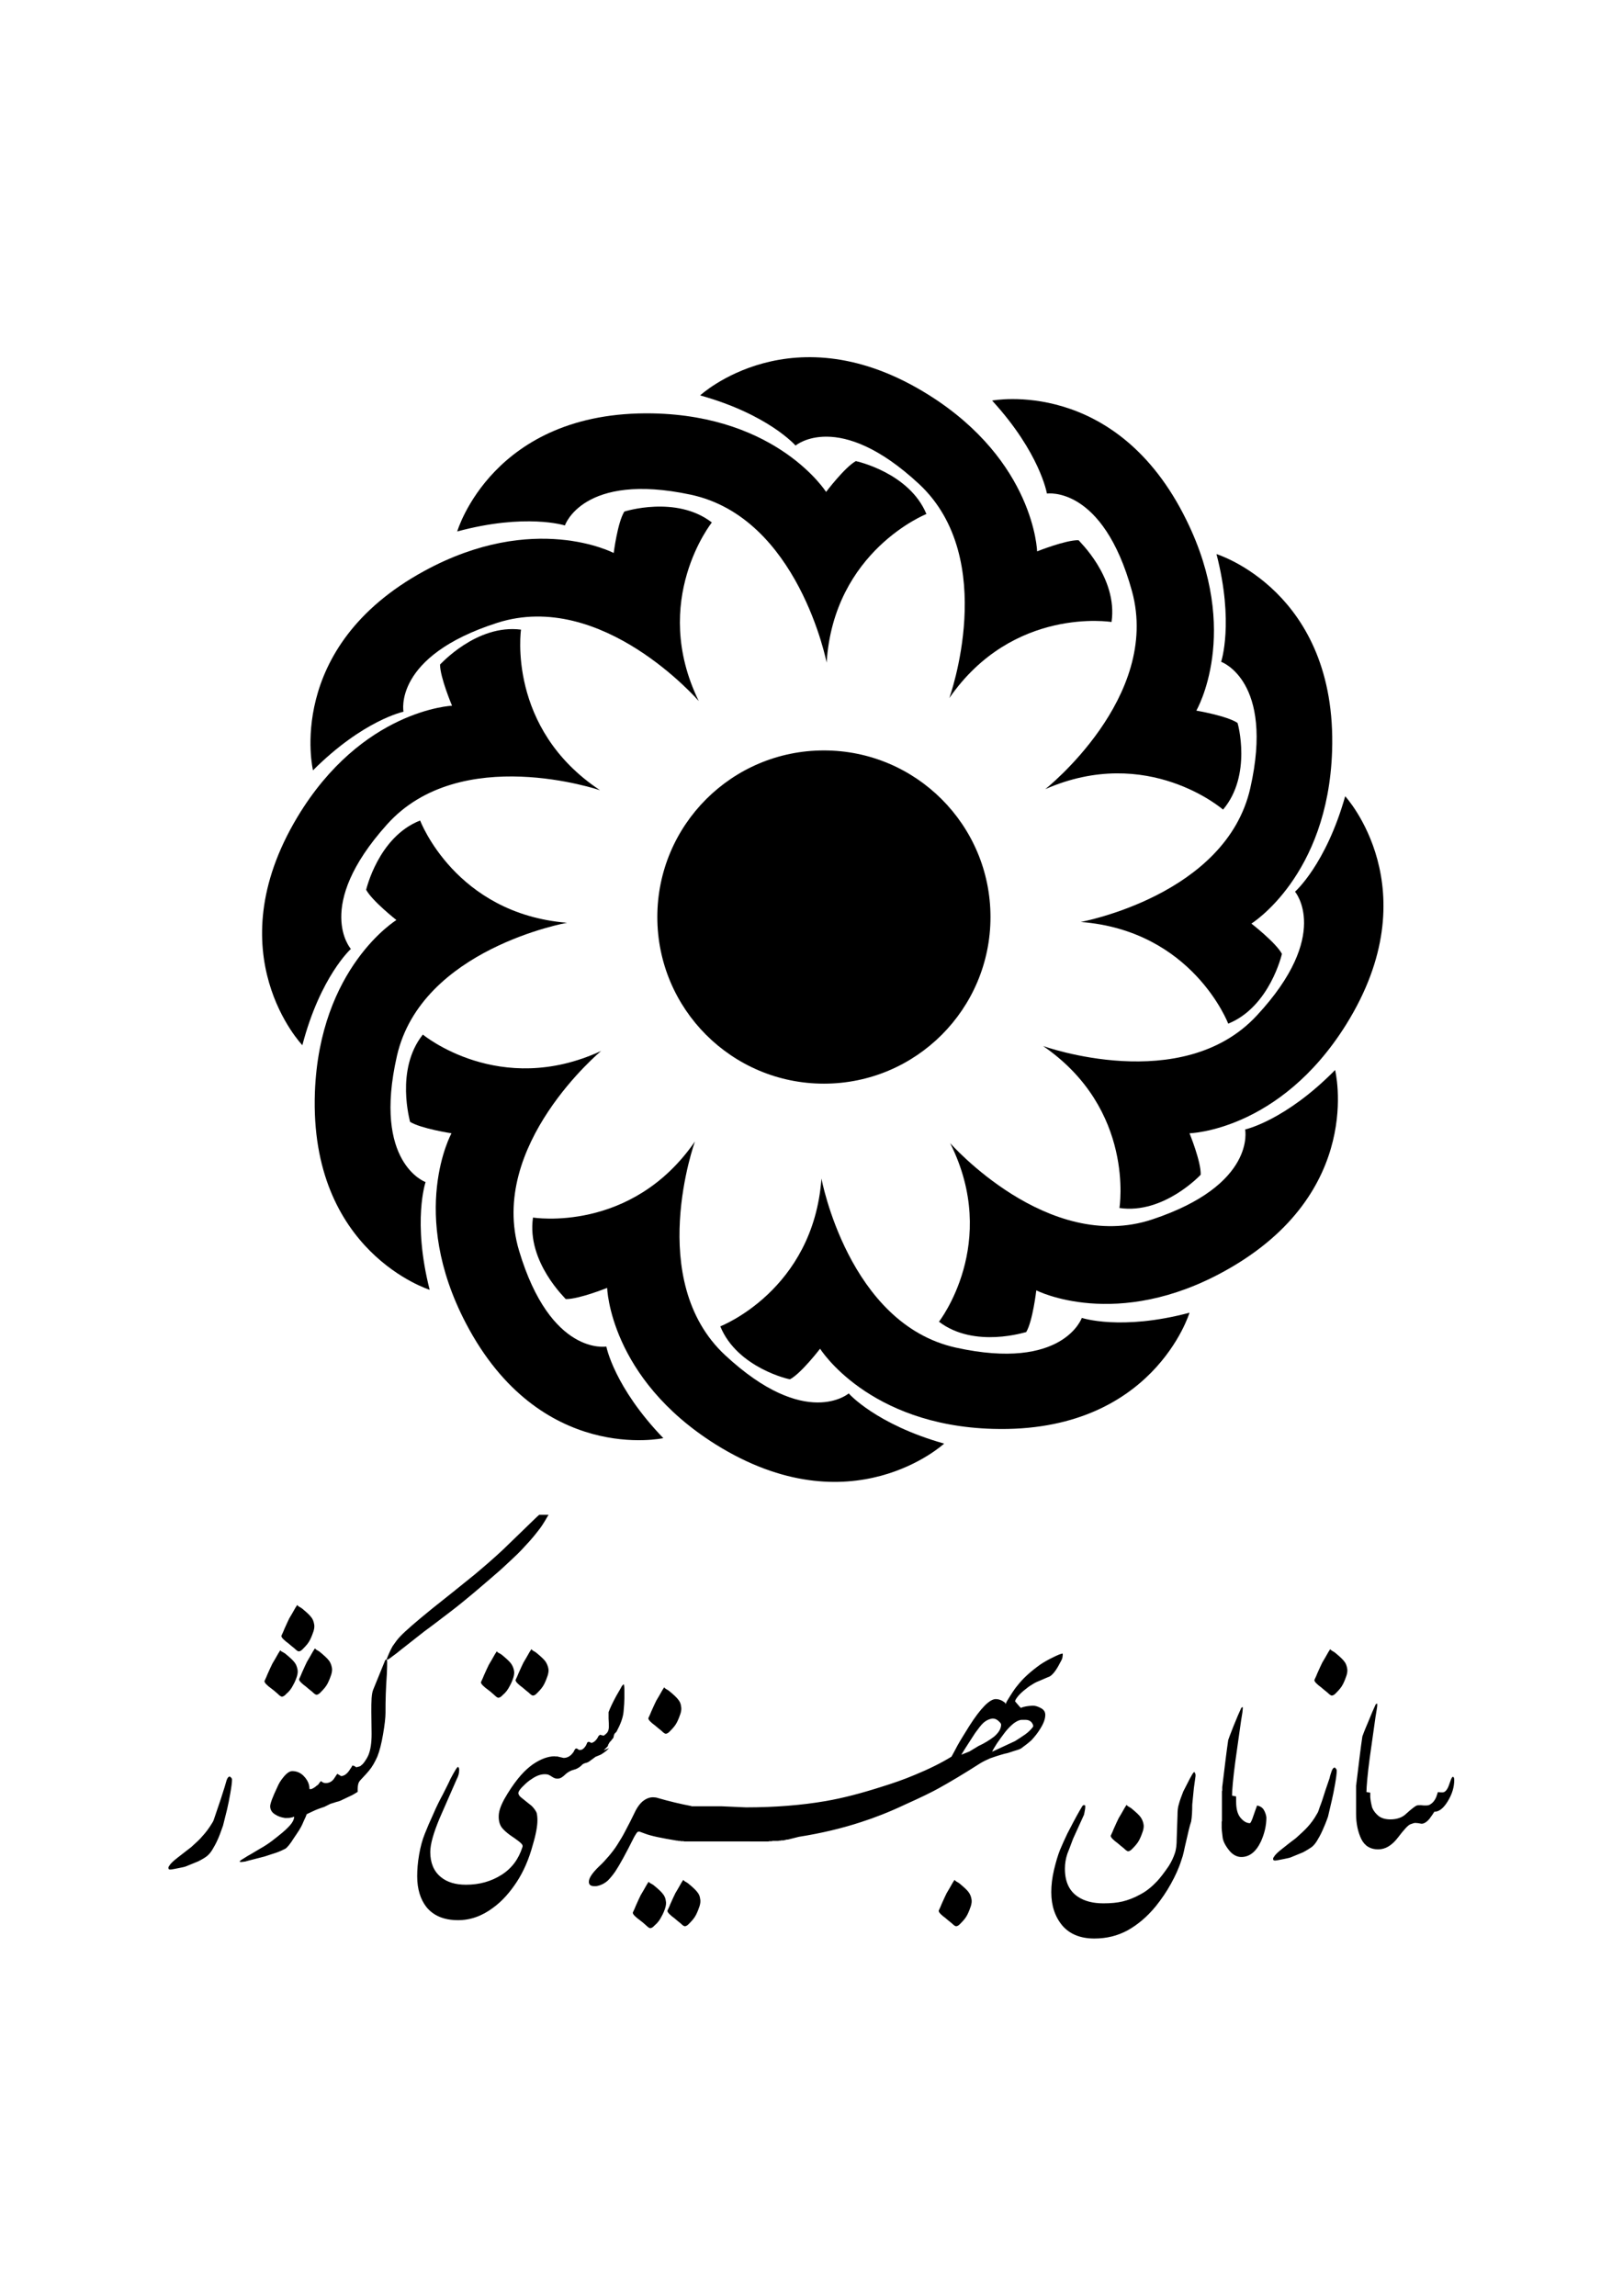
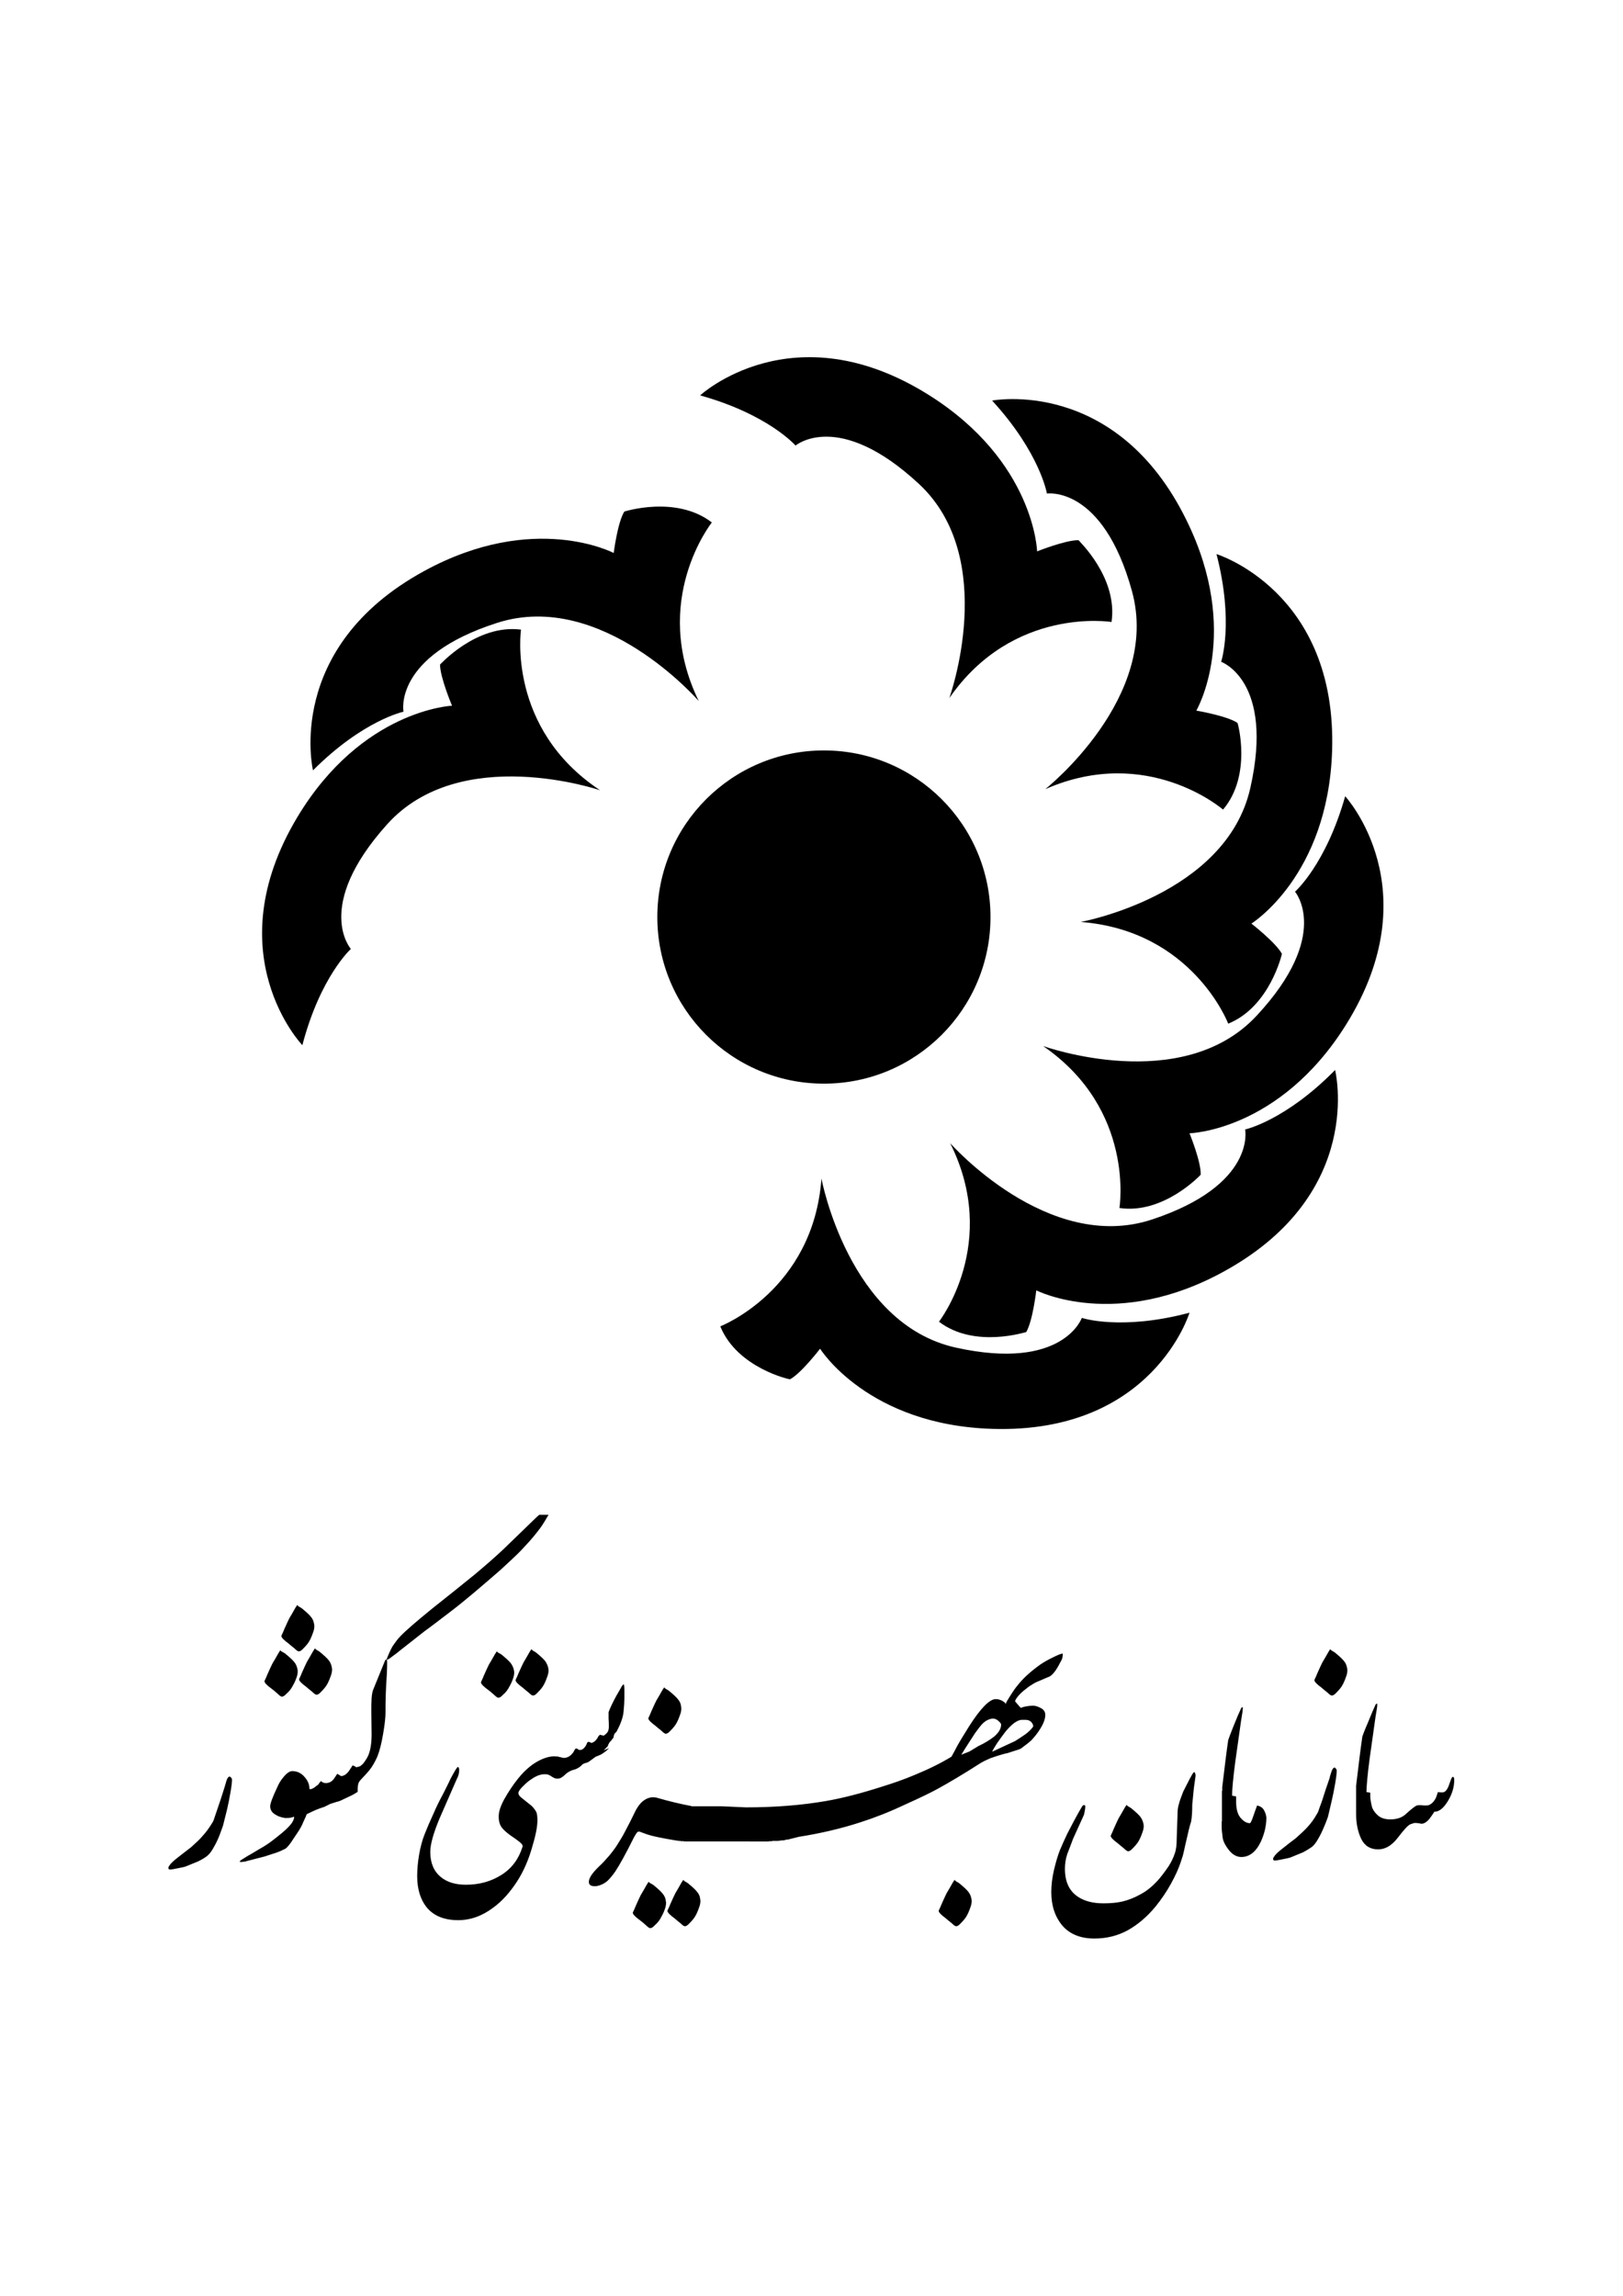
<svg xmlns="http://www.w3.org/2000/svg" version="1.1" id="Layer_1" x="0px" y="0px" viewBox="0 0 595.3 841.9" style="enable-background:new 0 0 595.3 841.9;" xml:space="preserve">
  <g>
-     <path d="M339.8,188.5c0,0-34,13.5-36.6,54.5c0,0-10.4-53.2-49.9-61.6c-39.5-8.4-46.1,11.3-46.1,11.3s-14.3-4.6-39.5,2.2   c0,0,13-44.4,71.7-43.3c45.9,0.9,63.6,28.8,63.6,28.8s6.8-9,10.9-11.3C314,169.1,333.5,173.3,339.8,188.5z" />
    <path d="M407.7,228.1c0,0-36.1-5.9-59.5,27.9c0,0,18.4-51-11.1-78.5c-29.6-27.5-45.3-14.1-45.3-14.1s-9.9-11.4-35-18.4   c0,0,34-31.4,83.8-0.2c38.9,24.4,39.8,57.4,39.8,57.4s10.5-4.2,15.2-4.1C395.5,198.2,410.1,211.7,407.7,228.1z" />
    <path d="M448.6,296.9c0,0-27.6-24-65.2-7.5c0,0,42.5-33.6,31.8-72.6C404.5,177.9,384,181,384,181s-2.5-14.9-20.1-34.1   c0,0,45.5-8.8,71.3,43.9c20.3,41.2,3.6,69.8,3.6,69.8s11.2,1.9,15.1,4.5C454,265.1,459.3,284.3,448.6,296.9z" />
    <path d="M450.5,375.4c0,0-13-34.1-54.1-37.3c0,0,53.3-9.7,62.2-49.1c8.9-39.4-10.7-46.3-10.7-46.3s4.8-14.3-1.7-39.5   c0,0,44.3,13.6,42.4,72.2c-1.5,45.9-29.6,63.3-29.6,63.3s9,7,11.2,11.1C470.2,349.8,465.8,369.2,450.5,375.4z" />
    <path d="M410.6,443c0,0,5.9-36.1-28-59.4c0,0,51,18.4,78.4-11.2c27.5-29.6,14-45.4,14-45.4s11.3-9.9,18.4-35c0,0,31.4,34,0.3,83.8   c-24.4,39-57.4,39.8-57.4,39.8s4.3,10.5,4.1,15.2C440.5,430.7,426.9,445.4,410.6,443z" />
    <path d="M344.4,484.7c0,0,22.5-28.8,4.1-65.5c0,0,35.8,40.7,74.1,28c38.3-12.7,34.1-33,34.1-33s14.7-3.2,33-21.8   c0,0,11.2,44.9-40.1,73.5c-40.1,22.4-69.5,7.3-69.5,7.3s-1.3,11.3-3.7,15.3C376.4,488.4,357.5,494.7,344.4,484.7z" />
    <path d="M264.2,486.4c0,0,34.1-13.2,37.1-54.2c0,0,9.9,53.3,49.3,62c39.4,8.7,46.2-10.9,46.2-10.9s14.3,4.8,39.5-1.9   c0,0-13.4,44.3-72.1,42.6c-45.9-1.3-63.4-29.4-63.4-29.4s-6.9,9-11,11.2C289.9,506,270.4,501.7,264.2,486.4z" />
-     <path d="M195.5,446.5c0,0,36.1,5.9,59.4-27.9c0,0-18.4,51,11.1,78.4c29.6,27.5,45.3,14,45.3,14s9.9,11.3,35,18.4   c0,0-34,31.4-83.8,0.3c-38.9-24.4-39.8-57.4-39.8-57.4s-10.5,4.2-15.2,4.1C207.7,476.4,193.1,462.9,195.5,446.5z" />
-     <path d="M155.1,379.4c0,0,28.1,23.3,65.4,6c0,0-41.7,34.7-30.1,73.3c11.6,38.7,32,35.1,32,35.1s2.8,14.8,20.9,33.6   c0,0-45.2,9.9-72.4-42.1c-21.3-40.7-5.3-69.7-5.3-69.7s-11.2-1.7-15.2-4.2C150.5,411.4,144.8,392.3,155.1,379.4z" />
-     <path d="M154.1,300.9c0,0,12.9,34.2,53.9,37.5c0,0-53.4,9.5-62.4,48.8c-9,39.4,10.5,46.3,10.5,46.3s-4.9,14.3,1.5,39.5   c0,0-44.2-13.8-42.1-72.4c1.7-45.9,29.9-63.2,29.9-63.2s-8.9-7-11.1-11.1C134.3,326.4,138.7,306.9,154.1,300.9z" />
    <path d="M191.1,230.9c0,0-5.3,36.2,29,58.9c0,0-51.3-17.5-78.2,12.6c-27,30.1-13.2,45.6-13.2,45.6s-11.2,10.1-17.8,35.3   c0,0-32-33.4-1.8-83.7c23.7-39.4,56.7-40.8,56.7-40.8s-4.4-10.4-4.4-15.1C161.5,243.7,174.8,228.8,191.1,230.9z" />
    <path d="M261.1,191.6c0,0-22.8,28.6-4.8,65.5c0,0-35.4-41-73.9-28.7C144,240.7,148,261,148,261s-14.8,3.1-33.2,21.5   c0,0-10.7-45,40.8-73.1c40.3-22,69.5-6.6,69.5-6.6s1.4-11.2,3.9-15.2C229,187.6,248,181.5,261.1,191.6z" />
    <circle cx="302.2" cy="336.3" r="61.1" />
    <g>
      <path d="M502.6,657.4L502.6,657.4L502.6,657.4L502.6,657.4v0.1v0l0,0v0.1l0,0v0v0v0l0,0v0.1l0,0v0.1v0l0,0v0.1l0,0v0.1l0,0v0v0v0    l0,0v0.1l0,0v0v0v0v0v0v0v0v0v0v0l0,0l0,0v0v0v0l0,0v0.1l0,0v0.1l0,0v0l0,0v0.1l0,0v0.1l0,0v0v0v0l0,0v0.1l0,0v0v0v0v0v0l0,0v0v0    v0v0v0v0l0,0v0v0v0v0v0l0,0v0.1l0,0v0v0v0l0,0v0.1l0,0v0.1l0,0v0l0,0v0.1l0,0l0,0v0v0v0v0l0,0v0v0v0v0v0v0l0,0v0v0v0v0v0l0,0v0v0    v0v0v0l0,0v0.1l0,0v0v0v0c0.1,1.1,0.3,2.3,0.7,3.8c0.5,1.2,1.3,2.2,2.4,3.1c1.1,0.8,2.5,1.2,4.3,1.2c2.4,0,4.4-0.7,5.8-2.1    c2-1.8,3.3-2.8,3.9-3c0.3-0.1,0.8-0.1,1.5-0.1c0.7,0.1,1.3,0.1,1.8,0.1c0.7,0,1.2-0.1,1.6-0.4c1-0.6,1.7-1.5,2.2-2.7    c0.2-0.6,0.4-1.2,0.6-1.8c0.6,0.1,1.1,0.1,1.7,0.1c0.7,0,1.3-0.5,1.8-1.4c0.3-0.5,0.6-1.3,1-2.5c0.4-1.2,0.7-1.8,1-1.8    c0.3,0,0.5,0.4,0.5,1.1c0,2.7-0.8,5.3-2.4,7.9c-1.6,2.6-3.2,3.8-4.9,3.8c-1,1.6-1.7,2.4-1.8,2.6c-1,1.2-2,1.8-2.9,1.8    c-1-0.2-1.8-0.3-2.3-0.3c-0.4,0-1,0.2-1.8,0.5c-0.8,0.3-2.3,1.9-4.5,4.8s-4.6,4.4-7.3,4.4c-2.8,0-4.9-1.2-6.2-3.8    c-1.2-2.5-1.9-5.6-1.9-9.2l0-0.1l0-0.1v-0.1v0v0v0v-0.1v0v-0.1l0,0l0-0.1l0,0V666l0,0v-0.1l0,0v-0.1l0,0l0-0.1v0v-0.1l0,0v-0.1    v-0.1v-0.1l0-0.1v-0.1v-0.1v-0.1v-0.1l0-0.1V665v-0.1v-0.1v-0.1l0-0.1v-0.1v-0.1v0l0-0.1v0v-0.1l0,0l0-0.1l0,0v-0.2l0,0l0-0.1v0    l0-0.1v-0.1v-0.1v-0.1l0-0.1v-0.1v-0.1l0-0.1v-0.1v-0.1l0-0.1v-0.1v-0.1l0-0.1v-0.1l0-0.1v0l0-0.2v0v-0.2l0,0v-0.2l0,0l0-0.2v0    l0-0.2v-0.1l0-0.2v-0.1l0-0.2v-0.1l0-0.1v-0.1l0-0.1v-0.1l0-0.1v-0.1l0-0.1v-0.1v-0.1l0-0.2v-0.1l0-0.2l0-0.1v-0.2l0,0l0-0.3l0,0    l0-0.3l0,0l0-0.3v0l0-0.3v-0.1l0-0.2v-0.1l0-0.2l0-0.1v-0.2l0-0.1l0-0.2v-0.1l0-0.2l0-0.2v-0.1l0-0.2v-0.1l0-0.2l0-0.1l0-0.3V655    l0-0.3v0l0.1-0.3v0l0-0.3c0.9-7.5,1.6-13.3,2.2-17.3c0.1-0.3,0.7-2,2-5c1.2-3,2.2-5.3,2.9-6.8c0.2-0.1,0.3-0.2,0.5-0.3    c0.1,0.3,0.1,0.9-0.1,2l-0.5,3.1l-2.1,14.9c-0.4,3-0.7,5.6-0.9,7.8c-0.2,2.2-0.3,3.8-0.3,4.7L502.6,657.4L502.6,657.4z     M490.3,649.3c0,1-0.2,2.6-0.6,4.9c-0.4,2.3-0.8,4.3-1.2,6l-1.4,6c-0.8,2.3-1.5,3.9-2,5c-0.7,1.6-1.4,2.8-2,3.8    c-0.6,1-1.2,1.7-1.9,2.3c-0.7,0.5-1.8,1.2-3.3,2l-4.4,1.8c-0.4,0.2-1.4,0.4-2.9,0.7c-1.5,0.3-2.5,0.5-2.9,0.5s-0.7-0.1-0.7-0.4    c-0.1-0.3,0-0.6,0.3-1c0.4-0.7,1.4-1.7,3.1-3c1.6-1.3,3.3-2.6,4.9-3.8c1.9-1.7,3.3-3,4.2-4c1.3-1.4,2.5-3,3.6-5    c0.3-0.4,0.6-1.2,1-2.5c0.5-1.2,1.2-3.3,2.1-6.2l1.5-4.4c0.1-0.7,0.4-1.4,0.7-2.4c0.3-0.9,0.7-1.4,1.2-1.4    C490.1,648.6,490.3,649,490.3,649.3L490.3,649.3z M453.4,658.8v1.9c0,2.6,0.5,4.6,1.6,5.9c1.1,1.3,2.2,2,3.5,2    c0.2-0.1,0.7-1,1.2-2.6c0.6-1.7,1-2.9,1.4-3.9c1.2,0.3,2,0.8,2.5,1.7c0.5,0.9,0.8,1.8,0.9,2.7c0,3-0.7,5.9-2,8.8    c-1.8,3.8-4.2,5.7-7.2,5.7c-1.7,0-3.3-0.9-4.6-2.6c-1.4-1.8-2.2-3.4-2.3-5c-0.2-1.6-0.3-2.6-0.3-3c0-0.4,0-0.7,0-0.9v-1.5l0.1-0.1    l0,0V668l0,0l0,0v-0.1v0v-0.1l0,0l0-0.1v0v-0.1v0v-0.1v0v-0.1v0v-0.1v0l0-0.1v0v-0.1v-0.1v-0.1v0V667l0-0.1v-0.1v-0.1v-0.1v-0.1    l0-0.1v-0.1v-0.1v-0.1v-0.1l0-0.1v-0.1v-0.1v-0.1l0-0.1v0v-0.1v-0.1l0-0.1v0v-0.1v-0.1l0-0.1v-0.1v-0.1l0,0V665v0l0-0.1v0v-0.2    l0,0l0-0.2v0l0-0.2l0,0l0-0.2l0,0v-0.2v0l0-0.2l0,0l0-0.2v0l0-0.2v0l0-0.2v0v-0.2l0-0.1v-0.2l0-0.1v-0.2v-0.1l0-0.2V662l0-0.2    v-0.1l0-0.1v-0.1l0-0.1v-0.1l0-0.1V661l0-0.1l0-0.1v-0.2l0-0.1v-0.1l0-0.1v-0.1l0-0.1v-0.1l0-0.2l0-0.1v-0.2l0-0.1V659l0-0.1    l0-0.2v-0.1l0-0.2v-0.1l0-0.2l0-0.1l0-0.2v-0.1l0-0.3v-0.1l0-0.3v-0.1l0.1-0.3v0l0-0.3v0l0-0.3l0,0l0-0.3l0,0l0-0.3    c0.9-7.5,1.6-13.3,2.2-17.3c0.1-0.3,0.7-2,1.9-5c1.2-3,2.2-5.3,2.9-6.8c0.2-0.1,0.3-0.2,0.5-0.3c0.1,0.3,0,0.9-0.1,2l-0.5,3.1    l-2.1,14.9c-0.4,3-0.7,5.6-0.9,7.8c-0.2,2.2-0.3,3.8-0.3,4.7L453.4,658.8L453.4,658.8z M435.1,675.1c-0.4,1.7-0.7,3-0.9,4    s-0.5,2-0.9,3.1c-0.9,2.9-2.2,5.7-3.8,8.6c-1.6,2.9-3.5,5.7-5.6,8.3c-3.2,3.9-6.7,6.8-10.3,8.8c-3.7,2-7.7,3-12.2,3    c-5.1,0-9-1.6-11.7-4.7c-2.7-3.2-4.1-7.3-4.1-12.3c0-2.5,0.3-5.2,1-8.2c0.7-2.9,1.4-5.3,2.2-7.3c0.8-1.9,1.7-3.9,2.7-6    c1.4-2.7,2.9-5.6,4.5-8.4c0.7-1.1,1-1.8,1.2-1.9c0.1-0.1,0.3-0.1,0.7-0.1c0.2,0.1,0.2,0.5,0.1,1.4c-0.1,0.8-0.3,1.5-0.4,2.1    l-4,8.8c-1,2.7-1.7,4.5-2.1,5.5c-0.6,1.8-0.9,3.6-0.9,5.5c0,4.8,1.6,8.2,4.8,10.3c2.4,1.6,5.5,2.4,9.3,2.4c2.7,0,5-0.2,7.1-0.7    c2-0.5,4.2-1.3,6.5-2.6c2.3-1.2,4.3-2.9,6.1-4.8c1.2-1.3,2.6-3.1,4.3-5.6c1-1.6,1.7-3.1,2.2-4.6c0.5-1.4,0.7-3.2,0.7-5.3l0.3-8.8    c0-1.4,0.1-2.8,0.5-4c0.3-1.2,0.9-2.8,1.6-4.6l2.4-4.7c0.5-0.9,0.8-1.4,0.9-1.6c0.1-0.2,0.3-0.5,0.7-0.9c0.4,0.4,0.6,0.9,0.5,1.6    l-0.6,4.3l-0.6,6.1c0,2.4-0.1,4.4-0.4,6.2C436.3,669.7,435.8,672.1,435.1,675.1L435.1,675.1z M374.5,626.3L374.5,626.3    L374.5,626.3c1.1-0.5,2.6-0.7,4.3-0.8c0.9,0,1.9,0.3,3,0.9c1.1,0.6,1.6,1.4,1.6,2.5c0,1.4-0.6,3.1-1.8,5c-0.9,1.5-2,2.9-3.3,4.3    c-0.8,0.7-1.4,1.2-1.8,1.5c-0.9,0.7-1.6,1.2-2,1.5c-0.5,0.3-1.4,0.6-2.8,1c-1.4,0.5-2.4,0.8-3.1,0.9c-2.2,0.6-4,1.2-5.4,1.7    c-1.4,0.6-2.6,1.2-3.6,1.8c-6.4,4.1-11.5,7.1-15.3,9.2c-2.5,1.4-6.6,3.4-12.4,6c-5.7,2.7-11.1,4.8-16.1,6.4    c-7,2.3-14.6,4.1-22.8,5.4l-0.4,0.1l0,0l-0.4,0.1l0,0l-0.4,0.1l0,0l-0.4,0.1l0,0l-0.4,0.1h0l-0.4,0.1l0,0l-0.4,0.1l0,0l-0.4,0.1    l0,0l-0.4,0.1l0,0l-0.4,0.1h0l-0.4,0h0l-0.4,0.1l0,0l-0.4,0.1l0,0l-0.4,0.1l0,0l-0.4,0v0l-0.4,0l0,0l-0.4,0.1h0l-0.4,0l0,0    l-0.4,0.1h0l-0.4,0v0l-0.4,0l0,0l-0.4,0l0,0l-0.4,0h0l-0.4,0l0,0l-0.4,0.1l0,0l-0.4,0l0,0l-0.4,0l0,0l-0.4,0.1l0,0l-0.4,0l0,0    l-0.4,0h0l-0.4,0h0l-0.4,0h0l-0.4,0l0,0l-0.4,0h0l-0.4,0h0l-0.4,0l0,0l-0.4,0l-0.4,0h0l0,0l-0.4,0h0l-0.4,0h0l-0.4,0l0,0h-0.4l0,0    H275h0l-0.4,0h0l-0.4,0h0h-0.4h0l-0.4,0h-0.5h0l-0.4,0h0h-0.4h0l-0.4,0h0h-0.4h-0.1l-0.4,0h0H270h0h-0.4h-0.1l-0.4,0h0h-0.4h-0.1    h-0.4h0h-0.5h0l-0.4,0h-0.1h-0.4h0h-0.5h0h-0.4h-0.1h-0.4h-0.1H265h0h-0.2h-0.1h-0.2h-0.1h-0.2h0h-0.2h-0.1l-0.2,0h0h-0.2h0h-0.2    h-0.1h-0.2h0h-0.2h0l-0.2,0h-0.1h-0.2h0h-0.2h0h-0.3h0l-0.2,0h0H261h0h-0.3h0l-0.2,0h0h-0.2h0l-0.2,0h-0.1h-0.2h0h-0.2l0,0h-0.2h0    h-0.3l0,0h-0.2h0l-0.2,0h0h-0.3l0,0l-0.3,0h0h-0.2h0l-0.2,0h0l-0.3,0l0,0h-0.3h0l-0.2,0h0l-0.2,0h0l-0.3,0l0,0h-0.3h0l-0.2,0h0    l-0.2,0h0l-0.3,0l0,0l-0.3,0h0l-0.2,0h0h-0.2l0,0h-0.3l0,0l-0.3,0l0,0l-0.3,0l0,0l-0.3,0h0l-0.2,0h0l-0.3,0l0,0l-0.3,0v0h-0.1    l-0.2,0l-0.3,0h0l-0.2,0h0l-0.3,0l0,0l-0.3,0l0,0l-0.3,0l0,0l-0.3-0.1l0,0l-0.3,0l0,0l-0.3,0h0l-0.3,0l0,0l-0.3-0.1l0,0l-0.3,0    l0,0l-0.3,0l0,0l-0.3-0.1l0,0l-0.3,0c-5.5-0.9-9.5-1.7-11.8-2.6l-1.9-0.7c-0.4-0.1-0.8,0.1-1,0.4c-0.3,0.4-0.6,0.9-1,1.6    c-3,6-5.3,10.2-6.9,12.6c-0.9,1.3-1.8,2.4-2.8,3.4c-1,0.9-2.3,1.6-3.7,1.9c-0.3,0.1-0.7,0.1-1.2,0.1c-1.3,0-2-0.5-2-1.6    c0-1.4,1.3-3.3,3.8-5.7c1.2-1.1,2.4-2.4,3.5-3.7c1.1-1.3,2.2-2.7,3.2-4.3c1-1.6,2-3.2,2.8-4.8c1.2-2.2,2.5-4.8,3.9-7.7    c0.7-1.3,1.5-2.4,2.4-3.2c1.2-1,2.5-1.6,3.9-1.6c0.6,0,1,0.1,1.2,0.1c4.8,1.4,9.1,2.4,12.8,3.1l0.2,0.1l0,0l0.2,0l0,0l0.2,0l0,0    l0.2,0l0,0l0.2,0l0,0l0.2,0l0,0l0.2,0l0,0l0.2,0l0,0l0.2,0l0,0l0.2,0l0,0l0.2,0l0,0l0.2,0h0l0.2,0l0,0l0.2,0l0,0l0.2,0h0h0.2l0,0    l0.2,0l0,0l0.2,0h0l0.2,0l0,0l0.2,0l0,0h0.2h0l0.2,0l0,0l0.2,0l0,0l0.2,0h0h0.2l0,0l0.2,0h0l0.1,0h0h0.2l0,0l0.2,0h0l0.1,0h0h0.2    h0l0.1,0h0h0.2l0,0l0.2,0h0h0.1h0l0.2,0h0h0.1h0l0.2,0l0,0h0.2h0l0.1,0h0h0.2h0l0.1,0h0h0.2h0h0.1h0l0.2,0h0h0.1h0h0.2h0l0.1,0h0    h0.1h0.1h0.1h0h0.1h0.1h0.1l0,0h0.1h0.1h0.1h0h0.1h0.1h0.1h0h0.1h0.1h0.1h0l0.1,0h0.1h0.1h0h0.1h0.2h0.1h0.1h0h0.1h0.1l0,0l9,0.4    c10.7,0,20.5-0.8,29.2-2.3c6.4-1.1,13.2-2.9,20.4-5.2c4.2-1.3,8.3-2.7,12.3-4.4c5.1-2.1,9.6-4.3,13.5-6.7c0.8-1.4,1.5-2.8,2.2-4.1    c1-1.8,2.5-4.2,4.3-7.1c4.2-6.6,7.5-9.9,9.7-9.9c1.3,0,2.4,0.5,3.4,1.3v0l0,0h0l0,0v0l0,0h0l0,0v0l0,0l0,0l0,0l0,0h0v0l0,0h0v0    l0,0l0,0l0,0l0,0v0h0l0,0v0h0v0l0,0h0v0h0v0l0,0h0v0l0,0l0,0l0,0v0h0v0l0,0l0,0l0,0l0,0l0,0l0,0l0,0v0l0,0l0,0l0,0l0,0l0,0l0,0    l0,0l0,0v0l0,0l0,0l0,0l0,0l0,0l0,0l0,0l0,0l0,0l0,0v0l0,0l0,0v0h0v0h0v0h0v0v0h0v0l0,0l0,0l0,0v0h0v0l0,0l0,0l0,0v0h0v0l0,0v0h0    v0h0l0.1,0.1l0,0l0,0.1l0,0l0,0l0,0l0.1,0.1l0,0l0,0.1l0,0l0,0l0,0l0,0.1l0,0l0,0v0l0,0h0v0.1h0l0,0l0.5-1.1    c1.7-2.8,3-4.8,3.9-5.8c2.1-2.7,4.9-5.2,8.4-7.7c1.2-0.8,2.7-1.7,4.6-2.6c1.8-0.9,3-1.4,3.6-1.4c0,0.5,0,0.9-0.1,1.3    c0,0.4-0.3,1.1-0.9,2.1c-1.3,2.6-2.6,4.3-3.8,5c-0.1,0-1.4,0.6-4,1.7c-0.8,0.3-1.6,0.7-2.5,1.3c-0.9,0.5-1.8,1.2-2.9,2.1    c-1.1,0.9-2,1.8-2.7,2.8c-0.3,0.4-0.5,0.8-0.6,1.2C374.2,626.1,374.3,626.3,374.5,626.3L374.5,626.3z M244.2,697    c0.2,0.8,0.1,1.7-0.2,2.7c-0.3,0.9-0.7,2-1.4,3.2c-0.6,1.2-1.4,2.3-2.5,3.2c-0.6,0.7-1.2,1-1.6,1c-0.3,0-0.8-0.3-1.6-1.1    c-0.9-0.8-1.6-1.4-2.3-1.9c-0.7-0.5-1.3-1-1.8-1.5c-0.5-0.5-0.7-0.9-0.7-1.2c0.5-1.1,0.9-1.9,1.1-2.5c0.8-1.8,1.4-3.1,1.8-3.9    c0.7-1.2,1.5-2.5,2.2-3.8c0.2-0.3,0.4-0.6,0.7-1.1c0.3,0.3,0.5,0.5,0.8,0.6c0.3,0.2,0.6,0.3,1,0.6c1.7,1.4,2.8,2.4,3.4,3.2    C243.7,695.2,244.1,696.1,244.2,697L244.2,697z M221.4,641.9L221.4,641.9L221.4,641.9l0.1-0.1l0,0l0,0l0,0l0.1-0.1v0l0.1,0l0,0    l0-0.1h0l0.1-0.1l0,0l0.1-0.1h0l0.1-0.1l0,0l0.1-0.1v0l0.1-0.1l0,0l0.1-0.1l0,0l0.1-0.1l0,0l0.1-0.1v0l0.1-0.1l0,0l0.1-0.1h0    l0.1-0.1l0,0l0.1-0.1l0,0l0-0.1l0,0l0.1-0.1l0,0l0-0.1l0,0l0-0.1l0,0l0.1-0.1l0-0.1l0,0l0-0.1l0.1,0l0-0.1l0.1-0.1l0-0.1l0.1-0.1    l0,0l0-0.1l0,0l0.1-0.1v0l0.1-0.1l0,0l0-0.1l0,0l0.1-0.1l0,0l0.1-0.1l0,0l0.1-0.1l0,0l0.1-0.1l0,0l0.1-0.1l0,0l0.1-0.1l0,0    l0.1-0.2l0,0l0.1-0.1l0,0l0.1-0.1l0,0l0.1-0.1h0l0-0.1l0.1-0.1v0l0.1-0.1l0,0l0.1-0.1v0l0.1-0.1l0-0.1l0-0.1l0-0.1l0.1-0.1l0-0.1    l0-0.1l0-0.1l0-0.1l0.1-0.1l0-0.1l0-0.1l0,0l0.1-0.1l0,0l0-0.1l0,0l0.1-0.1v-0.1l0.1-0.1l0,0l0.1-0.1v0l0.1-0.1v0l0.1-0.1l0,0    l0.1-0.1v0l0.1-0.1h0l0.1-0.1c1.5-2.8,2.4-5.2,2.6-7.4c0.2-2.1,0.3-3.7,0.3-4.8s0-2,0-2.9c0-1.5-0.1-2.3-0.3-2.3    c-0.3,0.3-0.5,0.5-0.6,0.6c-1,1.9-1.8,3.1-2.1,3.7c-1.3,2.4-2.2,4.3-2.8,5.9v2.3c0.1,1.3,0.1,2.3,0.1,3.1c0,0.6-0.1,1.1-0.3,1.6    c-0.2,0.5-0.7,1-1.4,1.5v0.1l0,0h0l0,0l0,0l0,0l0,0h0h0l0,0l0,0l0,0h0v0h0l0,0l0,0l0,0h0l0,0l0,0l0,0h0l0,0l0,0l0,0h0v0h0h0l0,0    l0,0l0,0h0l0,0l0,0l0,0l0,0l-0.1,0h0l0,0l0,0l0,0h0l0,0l0,0l0,0h0l0,0l0,0l0,0l0,0h0l0,0h0l0,0v0h0l0,0h0l0,0l0,0l0,0l0,0h0l0,0    l0,0h0v0l0,0h0l0,0h0l0,0l0,0l0,0l0,0l0,0h0l0,0l0,0h0l0,0l0,0l0,0l0,0l0,0h0l0,0l0,0h0l0,0l0,0l0,0h0v0h0l0,0l0,0l0,0h0l0,0l0,0    l0,0h0l0,0l0,0l0,0h0l0,0l0,0l0,0h0l0,0l0,0l0,0h0l0,0l0,0l0,0l0,0l0,0l0,0l0,0l0,0c-0.4,0-0.9-0.1-1.4-0.3    c-0.2,0.1-0.4,0.3-0.6,0.5c-0.2,0.3-0.3,0.6-0.5,0.9c-0.7,1-1.4,1.5-2.2,1.6c-0.1-0.1-0.3-0.2-0.5-0.3c-0.2-0.1-0.4-0.1-0.5-0.1    c-0.3,0.1-0.5,0.3-0.6,0.7c-0.2,0.4-0.3,0.7-0.4,0.8c-0.8,1.2-1.6,1.7-2.6,1.4c-0.1-0.1-0.2-0.2-0.4-0.3c-0.2-0.2-0.4-0.2-0.7-0.1    c-0.1,0.1-0.3,0.3-0.5,0.7c-0.2,0.4-0.3,0.7-0.4,0.7c-0.9,1.3-2.1,2-3.5,2l-2.6-0.6v0.1v0v0h0v0l-0.7-0.1c-2.4,0-5.1,1-7.9,2.9    c-1,0.7-2.2,1.7-3.3,2.8c-0.7,0.7-1.5,1.6-2.3,2.6c-1.6,2-3.3,4.5-5,7.5c-0.8,1.5-1.3,2.7-1.6,3.7c-0.3,1-0.4,1.9-0.4,2.7    c0,1.6,0.4,2.9,1.1,3.9c0.7,0.9,1.8,1.9,3.2,2.9c2.1,1.4,3.4,2.4,3.9,2.9s0.7,0.9,0.5,1.4c-1.4,4.4-3.9,7.8-7.7,10.2    c-3.8,2.4-8.1,3.6-13,3.6c-3.8,0-6.9-0.9-9.2-2.8c-2.6-2.1-3.9-5.2-3.9-9.2c0-2.9,1.2-7,3.4-12.3c1.3-3,3.4-7.8,6.3-14.4    c0.6-1.1,0.9-2.2,0.9-3.3c0-0.6-0.1-1-0.4-1.2c-0.3-0.1-1.2,1.4-2.8,4.4c-0.7,1.6-1.7,3.5-2.8,5.7c-1.2,2.2-2.4,4.6-3.5,7.2    c-1.2,2.6-2.2,4.9-3.1,7.2c-0.9,2.2-1.6,4.8-2.1,7.7c-0.5,2.9-0.7,5.5-0.7,7.9c0,4.7,1.2,8.5,3.4,11.3c2.6,3.2,6.5,4.8,11.6,4.8    c4.5,0,8.8-1.5,12.9-4.6c3.3-2.4,6.1-5.6,8.6-9.4s4.5-8.4,5.9-13.6c1.2-4,1.7-7,1.7-9c0-1.1-0.1-2.1-0.3-2.8    c-0.3-0.7-0.9-1.6-1.8-2.5l-3.5-2.8c-0.4-0.3-0.7-0.6-1-0.9c-0.2-0.3-0.3-0.6-0.4-0.9c0-0.7,0.7-1.7,2-2.9    c0.9-0.9,1.8-1.7,2.8-2.3c2.1-1.5,4.1-2.1,6.1-1.7c0.5,0.2,1,0.5,1.6,0.9c0.6,0.4,1.2,0.6,1.8,0.6v0l0-0.1v0v0v0.1    c0.5,0,1-0.1,1.5-0.4s1-0.7,1.5-1.2c0.5-0.5,1.3-1,2.2-1.4l1.6-0.5c0.9-0.4,1.7-0.9,2.3-1.6c0.2-0.2,0.4-0.3,0.6-0.4    s0.5-0.2,0.9-0.3c0.4-0.1,0.9-0.3,1.5-0.8c0.6-0.4,1.2-0.9,1.9-1.4l1.7-0.7c0.5-0.2,1-0.6,1.6-1s1.1-0.9,1.7-1.5l0,0l0,0l0,0l0,0    h0l0,0v0l0,0l0,0l0,0l0,0l0,0l0,0l0,0l0,0v0l0,0l0,0l0,0l0,0h0l0,0l0,0l0,0v0l0,0l0,0l0,0l0,0l0,0l0,0l0,0l0,0v0l0,0h0l0,0l0,0    l0,0l0,0l0,0l0,0L221.4,641.9L221.4,641.9L221.4,641.9L221.4,641.9L221.4,641.9L221.4,641.9L221.4,641.9L221.4,641.9L221.4,641.9    L221.4,641.9L221.4,641.9L221.4,641.9L221.4,641.9L221.4,641.9L221.4,641.9L221.4,641.9L221.4,641.9L221.4,641.9L221.4,641.9    L221.4,641.9L221.4,641.9L221.4,641.9L221.4,641.9L221.4,641.9L221.4,641.9L221.4,641.9L221.4,641.9L221.4,641.9L221.4,641.9    L221.4,641.9L221.4,641.9L221.4,641.9L221.4,641.9L221.4,641.9z M146.9,600c1.8-1.9,5.6-5.2,11.5-10c5.2-4.1,10.4-8.3,15.6-12.5    c3.7-3.1,7.3-6.2,10.7-9.4c2.4-2.3,5.6-5.4,9.6-9.3c1.3-1.2,2.4-2.4,3.5-3.3h3.4c-0.1,0.2-0.2,0.4-0.3,0.5c-1.3,2.3-2.4,4-3.3,5.1    c-1.3,1.7-2.7,3.4-4.2,5c-1.5,1.7-2.7,2.9-3.6,3.8c-1.2,1.2-3.3,3.1-6.2,5.8c-2.2,1.9-5.5,4.8-9.9,8.5c-3.1,2.6-5.8,4.8-8.3,6.7    c-3.3,2.5-6.5,5-9.8,7.4l-8.4,6.6c-1.2,1-2.4,1.9-3.5,2.7c-1.1,0.9-1.7,1.2-1.9,0.9c0.7-1.8,1.4-3.4,2.2-4.8    C144.9,602.4,145.8,601.1,146.9,600L146.9,600z M132.3,652.7c1.7-1.8,2.7-2.9,3-3.3c1.2-1.4,2.2-3.2,3.1-5.2    c0.8-2,1.5-4.7,2.1-8.2c0.6-3.5,0.9-6.1,0.9-7.9c0-2.2,0-4.5,0.1-6.9c0.1-2.4,0.2-4.8,0.4-7.4c0.1-2.3,0.1-3.7,0.1-4.3    c0-0.5-0.1-0.8-0.1-1c-0.2,0.1-0.4,0.2-0.6,0.3l-4.4,10.8c-0.3,0.7-0.5,1.8-0.6,3.2c-0.1,1.4-0.1,3.1-0.1,4.9l0.1,8.2    c0,3.3-0.4,5.9-1.2,7.8c-0.4,0.9-0.9,1.7-1.4,2.4c-0.5,0.7-1,1.2-1.4,1.4v0.1l0,0v0l0,0l0,0v0c-0.3,0.2-0.9,0.3-1.6,0.5    c-0.3-0.2-0.6-0.4-0.8-0.5c-0.2-0.1-0.4-0.1-0.7-0.1c-0.1,0.3-0.3,0.6-0.5,0.9c-0.2,0.3-0.4,0.5-0.6,0.9c-0.5,0.7-1,1.2-1.6,1.6    c-0.6,0.3-1.1,0.5-1.5,0.4c-0.2-0.2-0.4-0.3-0.6-0.4c-0.2-0.1-0.4-0.2-0.6-0.4c-0.1,0-0.5,0.5-1.1,1.5c-0.8,1.3-1.9,1.9-3.3,1.9    c-0.3,0-0.6-0.1-0.9-0.2c-0.3-0.2-0.5-0.3-0.7-0.5c-0.2,0-0.4,0.3-0.7,0.7c-0.3,0.5-0.6,0.8-0.9,0.9c-0.5,0.5-1.1,0.9-2,1.3h0l0,0    l0,0l0,0h0h0l0,0l0,0h0v0h0h0l0,0l0,0h0h0l0,0l0,0l0,0h0h0l0,0l0,0h0l0,0l0,0l0,0h-0.1l0,0l0,0l0,0h0h0h0v0h0l0,0h0h0l0,0l0,0h0h0    l0,0l0,0h0h0l0,0h0v0h-0.1l0,0h0l0,0l0,0l0,0h-0.1l0,0h0l0,0h0l0,0h0l0,0h0h0l0,0h0l0,0h0l0,0h0h0h0l0,0l0,0l0,0h-0.1l0,0h0l0,0h0    h0h0l0,0l0,0h0h0l0,0h0h0h0l0,0h0h0l0,0l-0.1,0l0,0h0l0,0h-0.1l0,0h0l0,0h-0.1l0,0h0l0,0h0h0h0l0,0h0h0l0,0h0l0,0h0h0h0l0,0h0h0v0    v0v0l0,0v0v0l0,0v-0.1v0l0,0v0v0l0,0v0l0,0v-0.1l0,0v0l0,0v0v0l0,0v0v0v0l0,0v0v0l0,0v0l0,0v0v0l0,0v0l0,0l0,0v0l0,0v0l0,0v0v0v0    l0,0v0l0,0v0v0l0,0v0l0,0v0l0,0v0v0l0,0v0l0,0v0l0,0v0v0l0,0v0l0,0h0v0l0,0v0l0,0v0v0l0,0v0l0,0v0l0,0v0l0,0v0l0,0v0l0,0v0l0,0v0    l0,0l0,0l0,0v0l0,0l0,0v0l0,0v0l0,0v0l0,0v0l0,0l0,0v0l0,0v0l0,0v0h0l0,0v0c0-1.6-0.7-3.2-2.2-4.7c-1.1-1.1-2.5-1.7-4.1-1.7    c-1,0-2.1,0.8-3.3,2.3c-0.9,1.1-1.6,2.2-2.1,3.4c-1.8,3.8-2.7,6.2-2.7,7.2c0,1.3,0.7,2.4,2,3.1c0.9,0.6,2.1,1,3.5,1.2    c0.7,0,1.4,0,1.9-0.1c0.5-0.1,1-0.2,1.4-0.4c0,1.1-0.7,2.4-2.2,3.9c-1.1,1.2-3.1,2.8-5.8,4.9c-1.3,1-2.8,2-4.6,3    c-2.8,1.7-4.4,2.6-4.6,2.7c-0.2,0.1-0.7,0.5-1.6,1c-0.9,0.5-1.2,0.9-1.2,1c0.1,0.1,0.4,0.2,1,0.1c0.6-0.1,1.2-0.1,1.6-0.3l6.6-1.7    c2.2-0.7,3.6-1.2,4.3-1.4c1.4-0.5,2.4-1,3.2-1.4c0.7-0.4,1.8-1.7,3.1-3.8c0.7-1,1.4-2.1,2-3c0.6-1,1-1.7,1.2-2.2    c0.2-0.4,0.4-1,0.7-1.6c0.4-0.8,0.7-1.5,0.9-2.1v0l0,0h0v0l0,0l0,0v0l0,0v0l0,0h0v0l0,0v0l0,0l0,0v0l0,0l0,0l0,0l0,0v0l0,0l0,0    l0,0l0,0v0l0,0l0,0v0l0,0v0h0l0,0v0l0,0v0l0,0l0,0l0,0l0,0v0l0,0l0,0v0l0,0v0h0l0,0v0l0,0v0l0,0v0l0,0l0,0l0,0l0,0v0l0,0v0l0,0h0    v0l0,0v0l0,0l0,0v0l0,0l0,0l0,0v0l0,0l0,0v0l0,0v0h0l0,0v0l0,0v0l0,0v0h0v0l0,0l0,0v0l0,0v0l0,0l0,0l0,0l0,0v0l0,0v0l0,0l0,0l0,0    l0,0v0l0,0l0,0l0,0l0,0h0l0,0l0,0v0l0,0l0,0h0l0,0l0,0l0,0l0,0l0,0l0,0h0v0l0,0l0,0l0,0h0l0,0l0,0l0,0l0,0l0,0l0,0l0,0l0,0l0,0    l0,0h0l0,0l0,0l0,0v0l0,0h0l0,0l0,0l0,0l0,0h0l0,0v0l0,0l0,0l0,0h0l0,0l0,0l0,0v0h0l0,0l0,0l0,0l0,0l0,0l0,0l0,0l0,0l0,0h0l0,0    l0,0v0l0,0h0l0,0l0,0l0,0l0,0l0,0l0,0l0,0l0,0l0,0h0l0,0v0l0,0l0,0h0l0,0v0h0l0,0l0,0l0,0h0v0l0,0l0,0l0,0h0l0,0v0l0,0h0l0,0l0,0    l0,0l0,0l0,0l0,0l0,0h0v0l0,0l0,0l0,0h0v0l0,0c1.5-0.7,2.5-1.2,3.2-1.5c0.7-0.3,1.3-0.5,2.1-0.8l1.2-0.4l2.2-1.1    c0.3-0.1,0.7-0.2,1.3-0.4c0.6-0.2,1.2-0.4,1.7-0.5c0.5-0.2,0.9-0.3,1.2-0.5l3.8-1.8c0.6-0.3,1.2-0.7,2-1.2    C131.1,653.9,131.7,653.4,132.3,652.7L132.3,652.7L132.3,652.7L132.3,652.7L132.3,652.7L132.3,652.7z M85.1,652.6    c0,1-0.2,2.6-0.6,4.9s-0.8,4.3-1.2,6l-1.5,6c-0.8,2.3-1.4,3.9-1.9,5c-0.7,1.6-1.4,2.8-2,3.8c-0.6,1-1.2,1.7-1.9,2.3    c-0.6,0.5-1.7,1.2-3.3,2l-4.4,1.8c-0.4,0.2-1.4,0.4-2.9,0.7c-1.5,0.3-2.5,0.5-2.9,0.5c-0.4,0-0.7-0.1-0.7-0.4    c-0.1-0.3,0-0.6,0.3-1c0.4-0.7,1.4-1.7,3.1-3c1.7-1.3,3.3-2.6,4.9-3.8c1.9-1.7,3.3-3,4.1-4c1.3-1.4,2.5-3,3.7-5    c0.3-0.4,0.6-1.2,1-2.5c0.4-1.2,1.1-3.3,2.1-6.2l1.4-4.4c0.2-0.7,0.4-1.4,0.7-2.4c0.3-0.9,0.7-1.4,1.2-1.4    C84.9,651.9,85.1,652.3,85.1,652.6L85.1,652.6z M256.8,696.3c0.2,0.8,0.1,1.7-0.2,2.7c-0.3,0.9-0.7,2-1.3,3.2    c-0.6,1.2-1.5,2.2-2.5,3.2c-0.6,0.7-1.2,1-1.6,1c-0.3,0-0.8-0.3-1.6-1.1c-0.9-0.7-1.6-1.3-2.3-1.9c-0.7-0.5-1.3-1-1.8-1.5    c-0.5-0.5-0.7-0.9-0.7-1.2c0.5-1.1,0.9-1.9,1.1-2.5c0.8-1.8,1.4-3.1,1.8-3.9c0.7-1.2,1.5-2.5,2.2-3.8c0.2-0.3,0.4-0.6,0.7-1.1    c0.3,0.3,0.5,0.5,0.7,0.6c0.3,0.2,0.6,0.3,1,0.6c1.7,1.4,2.8,2.4,3.4,3.2C256.3,694.5,256.7,695.3,256.8,696.3L256.8,696.3z     M356.3,696.3c0.2,0.8,0.1,1.7-0.2,2.7c-0.3,0.9-0.7,2-1.3,3.2c-0.6,1.2-1.5,2.2-2.5,3.2c-0.6,0.7-1.2,1-1.6,1    c-0.3,0-0.8-0.3-1.6-1.1c-0.9-0.7-1.6-1.3-2.3-1.9c-0.7-0.5-1.3-1-1.8-1.5c-0.5-0.5-0.7-0.9-0.7-1.2c0.5-1.1,0.9-1.9,1.1-2.5    c0.8-1.8,1.4-3.1,1.8-3.9c0.7-1.2,1.5-2.5,2.2-3.8c0.2-0.3,0.4-0.6,0.7-1.1c0.3,0.3,0.5,0.5,0.7,0.6c0.3,0.2,0.6,0.3,1,0.6    c1.7,1.4,2.8,2.4,3.4,3.2S356.1,695.3,356.3,696.3L356.3,696.3z M419.4,668.8c0.2,0.8,0.1,1.7-0.2,2.7c-0.3,0.9-0.7,2-1.3,3.2    c-0.6,1.2-1.5,2.2-2.5,3.2c-0.6,0.7-1.2,1-1.6,1c-0.3,0-0.8-0.3-1.6-1.1c-0.9-0.7-1.6-1.3-2.3-1.9c-0.7-0.5-1.3-1-1.8-1.5    c-0.5-0.5-0.7-0.9-0.7-1.2c0.5-1.1,0.9-1.9,1.1-2.5c0.8-1.8,1.4-3.1,1.8-3.9c0.7-1.2,1.5-2.5,2.2-3.8c0.2-0.3,0.4-0.6,0.7-1.1    c0.3,0.3,0.5,0.5,0.7,0.6c0.3,0.2,0.6,0.3,1,0.6c1.7,1.4,2.8,2.4,3.4,3.2C418.8,667,419.2,667.8,419.4,668.8L419.4,668.8z     M494.1,611.7c0.2,0.8,0.1,1.7-0.2,2.7c-0.3,0.9-0.7,2-1.3,3.2c-0.6,1.2-1.5,2.2-2.5,3.2c-0.6,0.7-1.2,1-1.6,1    c-0.3,0-0.8-0.3-1.6-1.1c-0.9-0.7-1.6-1.3-2.3-1.9c-0.7-0.5-1.3-1-1.8-1.5c-0.5-0.5-0.7-0.9-0.7-1.2c0.5-1.1,0.9-1.9,1.1-2.5    c0.8-1.8,1.4-3.1,1.8-3.9c0.7-1.2,1.5-2.5,2.2-3.8c0.2-0.3,0.4-0.6,0.7-1.1c0.3,0.3,0.5,0.5,0.7,0.6c0.3,0.2,0.6,0.3,1,0.6    c1.7,1.4,2.8,2.4,3.4,3.2C493.6,609.9,493.9,610.7,494.1,611.7L494.1,611.7z M109.1,612.1c0.2,0.8,0.1,1.7-0.2,2.7    c-0.3,0.9-0.7,2-1.4,3.2c-0.6,1.2-1.4,2.3-2.5,3.2c-0.6,0.7-1.2,1-1.6,1c-0.3,0-0.8-0.3-1.6-1.1c-0.9-0.8-1.6-1.4-2.3-1.9    c-0.7-0.5-1.3-1-1.8-1.5c-0.5-0.5-0.7-0.9-0.7-1.2c0.5-1.1,0.9-1.9,1.1-2.5c0.8-1.8,1.4-3.1,1.8-3.9c0.7-1.2,1.5-2.5,2.2-3.8    c0.2-0.3,0.4-0.6,0.7-1.1c0.3,0.3,0.5,0.5,0.8,0.6c0.3,0.2,0.6,0.3,1,0.6c1.7,1.4,2.8,2.4,3.4,3.2    C108.6,610.3,108.9,611.2,109.1,612.1L109.1,612.1z M121.7,611.4c0.2,0.8,0.1,1.7-0.2,2.7c-0.3,0.9-0.7,2-1.3,3.2    c-0.6,1.2-1.5,2.2-2.5,3.2c-0.6,0.7-1.2,1-1.6,1c-0.3,0-0.8-0.3-1.6-1.1c-0.9-0.7-1.6-1.3-2.3-1.9c-0.7-0.5-1.3-1-1.8-1.5    c-0.5-0.5-0.7-0.9-0.7-1.2c0.5-1.1,0.9-1.9,1.1-2.5c0.8-1.8,1.4-3.1,1.8-3.9c0.7-1.2,1.5-2.5,2.2-3.8c0.2-0.3,0.4-0.6,0.7-1.1    c0.3,0.3,0.5,0.5,0.7,0.6c0.3,0.2,0.6,0.3,1,0.6c1.7,1.4,2.8,2.4,3.4,3.2C121.1,609.5,121.5,610.4,121.7,611.4L121.7,611.4z     M115.2,595.5c0.2,0.8,0.1,1.7-0.2,2.7c-0.3,0.9-0.7,2-1.3,3.2c-0.6,1.2-1.5,2.2-2.5,3.2c-0.6,0.7-1.2,1-1.6,1    c-0.3,0-0.8-0.3-1.6-1.1c-0.9-0.7-1.6-1.3-2.3-1.9c-0.7-0.5-1.3-1-1.8-1.5c-0.5-0.5-0.7-0.9-0.7-1.2c0.5-1.1,0.9-1.9,1.1-2.5    c0.8-1.8,1.4-3.1,1.8-3.9c0.7-1.2,1.5-2.5,2.2-3.8c0.2-0.3,0.4-0.6,0.7-1.1c0.3,0.3,0.5,0.5,0.7,0.6c0.3,0.2,0.6,0.3,1,0.6    c1.7,1.4,2.8,2.4,3.4,3.2C114.7,593.7,115,594.5,115.2,595.5L115.2,595.5z M188.5,612.5c0.2,0.8,0.1,1.7-0.2,2.7    c-0.3,0.9-0.7,2-1.4,3.2c-0.6,1.2-1.4,2.3-2.5,3.2c-0.6,0.7-1.2,1-1.6,1c-0.3,0-0.8-0.3-1.6-1.1c-0.9-0.8-1.6-1.4-2.3-1.9    c-0.7-0.5-1.3-1-1.8-1.5c-0.5-0.5-0.7-0.9-0.7-1.2c0.5-1.1,0.9-1.9,1.1-2.5c0.8-1.8,1.4-3.1,1.8-3.9c0.7-1.2,1.5-2.5,2.2-3.8    c0.2-0.3,0.4-0.6,0.7-1.1c0.3,0.3,0.5,0.5,0.8,0.6c0.3,0.2,0.6,0.3,1,0.6c1.7,1.4,2.8,2.4,3.4,3.2    C187.9,610.7,188.3,611.5,188.5,612.5L188.5,612.5z M201.1,611.7c0.2,0.8,0.1,1.7-0.2,2.7c-0.3,0.9-0.7,2-1.3,3.2    c-0.6,1.2-1.5,2.2-2.5,3.2c-0.6,0.7-1.2,1-1.6,1c-0.3,0-0.8-0.3-1.6-1.1c-0.9-0.7-1.6-1.3-2.3-1.9c-0.7-0.5-1.3-1-1.8-1.5    c-0.5-0.5-0.7-0.9-0.7-1.2c0.5-1.1,0.9-1.9,1.1-2.5c0.8-1.8,1.4-3.1,1.8-3.9c0.7-1.2,1.5-2.5,2.2-3.8c0.2-0.3,0.4-0.6,0.7-1.1    c0.3,0.3,0.5,0.5,0.7,0.6c0.3,0.2,0.6,0.3,1,0.6c1.7,1.4,2.8,2.4,3.4,3.2C200.5,609.9,200.9,610.8,201.1,611.7L201.1,611.7z     M249.8,625.7c0.2,0.8,0.1,1.7-0.2,2.7c-0.3,0.9-0.7,2-1.3,3.2c-0.6,1.2-1.5,2.2-2.5,3.2c-0.6,0.7-1.2,1-1.6,1    c-0.3,0-0.8-0.3-1.6-1.1c-0.9-0.7-1.6-1.3-2.3-1.9c-0.7-0.5-1.3-1-1.8-1.5c-0.5-0.5-0.7-0.9-0.7-1.2c0.5-1.1,0.9-1.9,1.1-2.5    c0.8-1.8,1.4-3.1,1.8-3.9c0.7-1.2,1.5-2.5,2.2-3.8c0.2-0.3,0.4-0.6,0.7-1.1c0.3,0.3,0.5,0.5,0.7,0.6c0.3,0.2,0.6,0.3,1,0.6    c1.7,1.4,2.8,2.4,3.4,3.2C249.3,623.9,249.7,624.7,249.8,625.7L249.8,625.7z M378.8,633.4c0.3-0.3,0.2-0.9-0.3-1.6    c-0.5-0.7-1.3-1.1-2.4-1.1h-1.3c-0.9,0-1.9,0.5-3,1.3c-1.1,0.9-2.2,2-3.2,3.3c-1,1.3-2,2.7-2.9,4c-0.9,1.4-1.5,2.4-1.8,3.1    l8.4-3.9c1.4-0.9,2.7-1.7,3.8-2.5C377.2,635.2,378.1,634.3,378.8,633.4L378.8,633.4z M367.2,632.4c0-0.3-0.4-0.8-1.1-1.4    s-1.6-0.9-2.5-0.7c-1,0.2-2,0.7-2.9,1.5s-1.8,2.1-3,3.7c-0.2,0.3-1,1.5-2.4,3.7c-0.9,1.4-1.8,2.8-2.7,4.3c1-0.4,2-0.8,3-1.2    c1.6-1,2.7-1.6,3.3-2c2.2-1,4.1-2.2,5.8-3.5C366.4,635.3,367.2,633.9,367.2,632.4L367.2,632.4z" />
    </g>
  </g>
</svg>